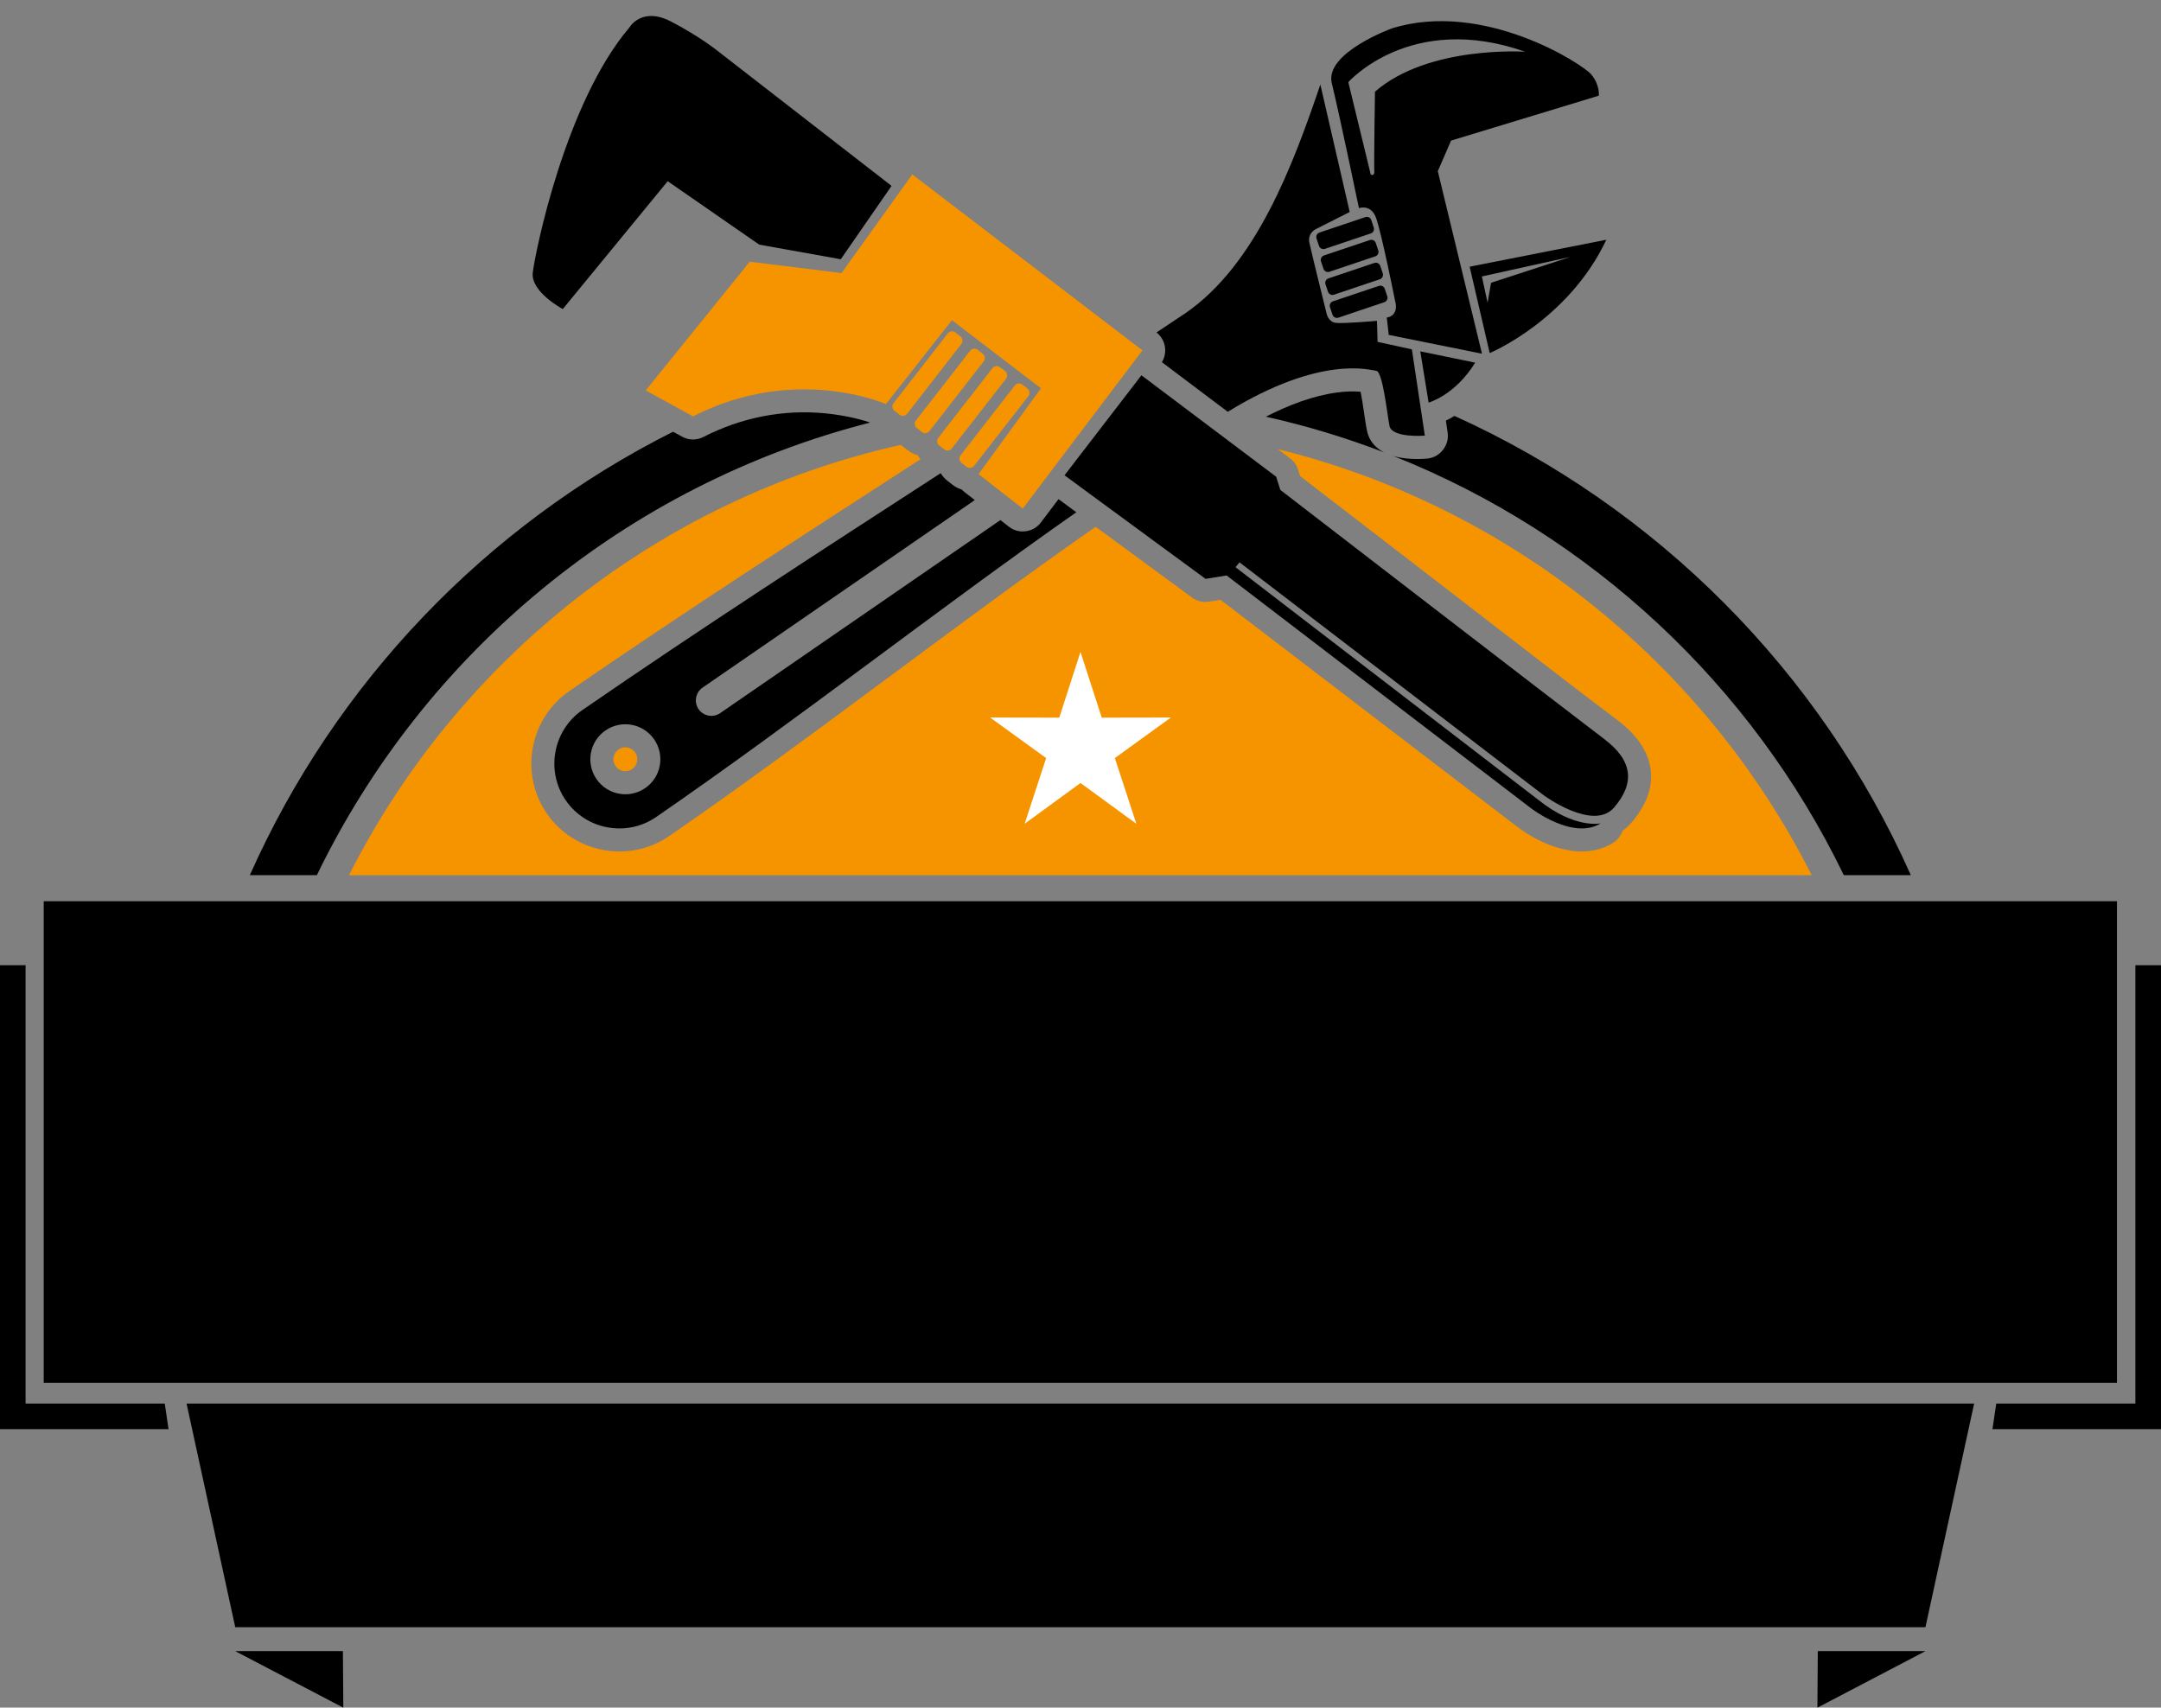
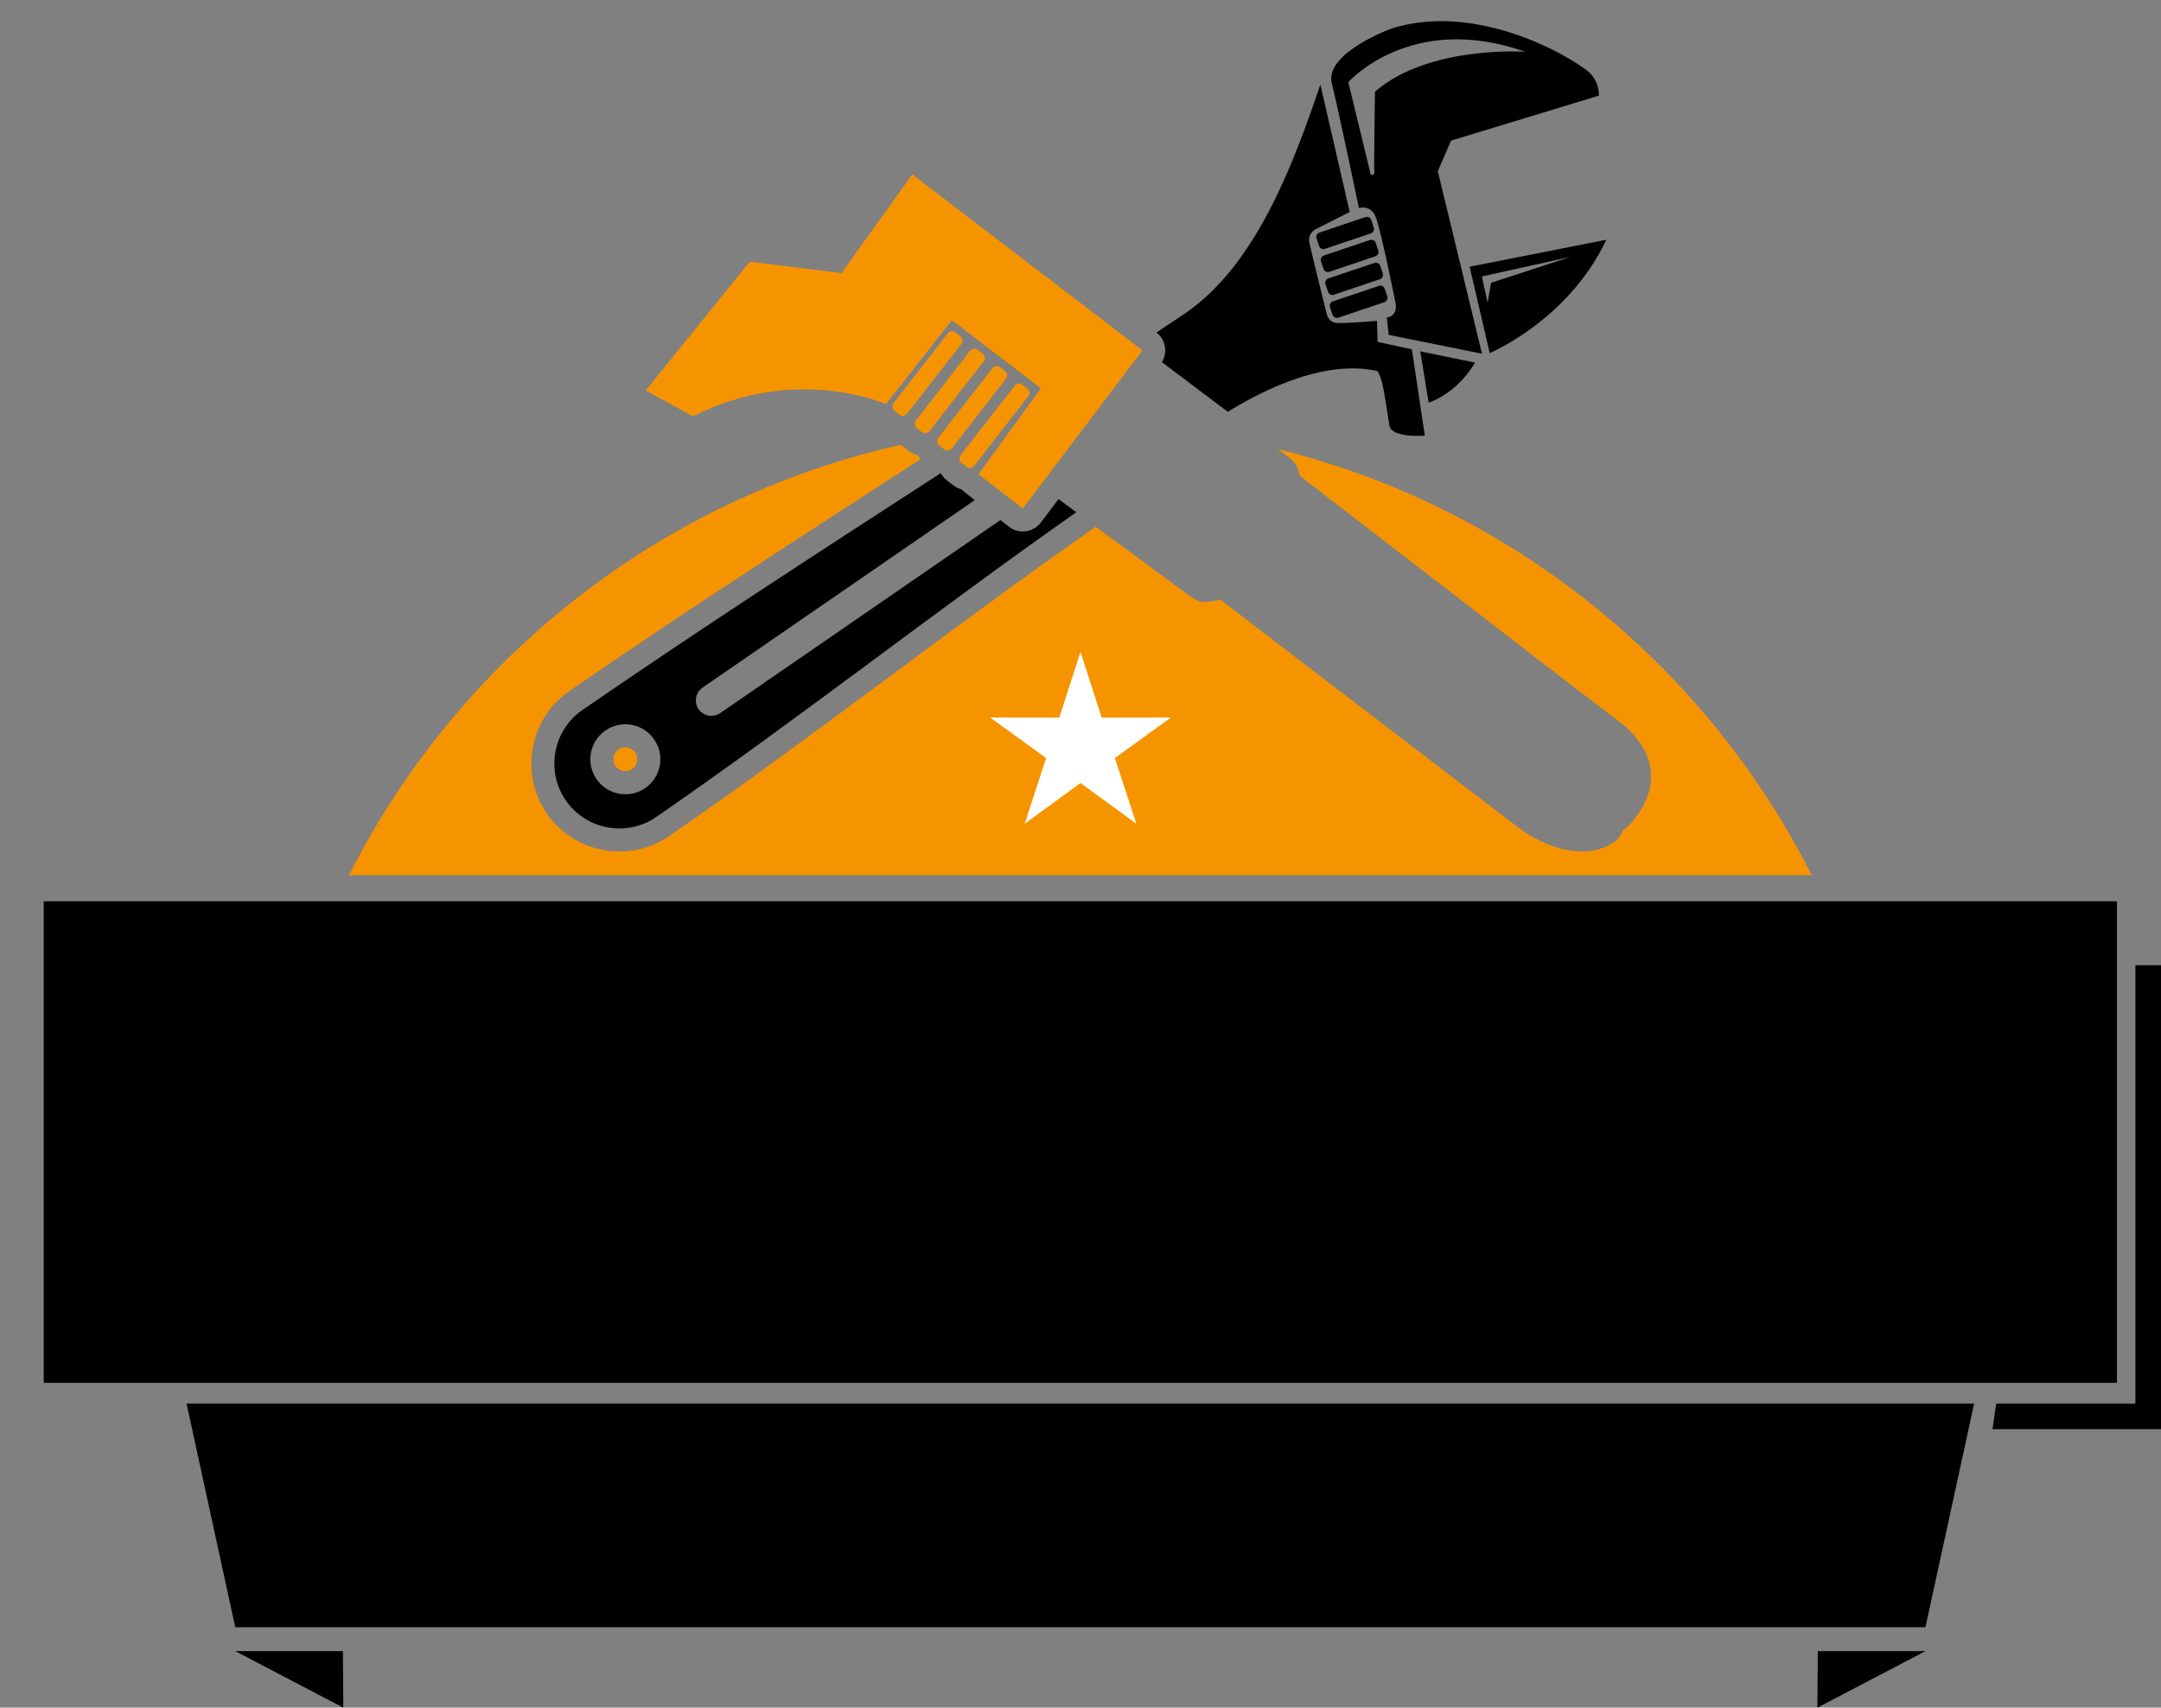
<svg xmlns="http://www.w3.org/2000/svg" fill="#000000" height="395.1" preserveAspectRatio="xMidYMid meet" version="1" viewBox="0.0 -3.7 500.0 395.1" width="500" zoomAndPan="magnify">
  <rect x="0.0" y="-3.7" width="500.0" height="395.1" fill="#808080" stroke="none" />
  <g>
    <g id="change1_1">
      <path d="M10.116 204.831H489.809V316.259H10.116z" fill="#000000" />
    </g>
    <g id="change1_2">
      <path d="M43.165 321.059L249.964 321.059 456.766 321.059 445.496 372.813 249.964 372.813 54.43 372.813z" fill="#000000" />
    </g>
    <g id="change1_3">
      <path d="M420.59 378.342L445.496 378.342 420.502 391.422z" fill="#000000" />
    </g>
    <g id="change1_4">
      <path d="M79.342 378.342L54.43 378.342 79.431 391.422z" fill="#000000" />
    </g>
    <g id="change1_5">
-       <path d="M322.399,101.809c45.678,18.164,82.922,52.995,104.215,96.989h15.504 c-20.938-47.077-58.672-85.034-105.59-106.265c-0.652,0.403-1.314,0.772-1.988,1.09l0.398,2.685 c0.229,1.518-0.143,2.911-1.098,4.113c-0.955,1.201-2.229,1.876-3.756,1.996C327.748,102.602,324.906,102.529,322.399,101.809 M292.899,92.715c9.389,2.098,18.523,4.871,27.352,8.262c-1.986-1.02-3.52-2.645-4-5.154c-0.391-2.031-0.631-4.127-0.969-6.173 c-0.115-0.676-0.27-1.735-0.479-2.711c-1.805-0.155-3.652-0.061-5.445,0.176C303.803,87.854,298.119,90.039,292.899,92.715z M73.312,198.799c24.88-51.412,71.544-90.309,128.003-104.72c-3.184-1.123-7.277-1.841-10.307-2.135 c-9.821-0.96-19.446,0.96-28.229,5.445c-1.623,0.829-3.396,0.802-4.993-0.073l-2.046-1.124 c-43.365,21.78-78.148,58.119-97.934,102.607H73.312z" fill="#000000" />
-     </g>
+       </g>
    <g id="change2_1">
      <path d="M146.969,170.409c-0.869-1.259-2.59-1.575-3.849-0.707c-1.258,0.863-1.573,2.585-0.705,3.847 c0.864,1.256,2.587,1.573,3.847,0.705C147.519,173.39,147.838,171.668,146.969,170.409 M208.451,99.228 c-55.917,12.5-102.509,49.708-127.704,99.574h338.437c-24.57-48.621-69.48-85.209-123.541-98.591l2.836,2.136 c0.92,0.697,1.525,1.547,1.873,2.651l0.465,1.46c12.123,9.336,24.236,18.677,36.357,28.007 c12.363,9.52,24.695,19.148,37.154,28.537c8.672,6.534,10.422,15.173,3.174,23.618c-0.613,0.715-1.314,1.34-2.072,1.865 c-0.383,1.151-1.154,2.172-2.262,2.86c-6.98,4.343-16.25,0.753-22.158-3.787l-68.609-52.474l-2.611,0.423 c-1.461,0.236-2.809-0.09-4.004-0.966l-22.277-16.356c-33.304,23.228-65.241,48.534-98.667,71.555 c-9.226,6.36-21.969,4.011-28.325-5.219c-6.359-9.229-4.013-21.967,5.218-28.325c26.728-18.413,53.991-36.007,81.238-53.629 c-0.239-0.293-0.453-0.604-0.634-0.929c-0.818-0.219-1.604-0.603-2.308-1.152l-1.177-0.916 C208.712,99.458,208.577,99.345,208.451,99.228z" fill="#f69400" />
    </g>
    <g id="change1_6">
      <path d="M494.076 219.635L500 219.635 500 321.059 500 326.981 494.076 326.981 461.002 326.981 461.881 321.059 494.076 321.059z" fill="#000000" />
    </g>
    <g id="change1_7">
-       <path d="M5.921 219.635L0 219.635 0 321.059 0 326.981 5.921 326.981 38.999 326.981 38.121 321.059 5.921 321.059z" fill="#000000" />
-     </g>
+       </g>
    <g id="change1_8">
      <path d="M317.121,36.532l-5.156-21.222c0,0,14.396-16.37,40.939-7.033c0,0-22.381-1.547-34.77,9.239 c0,0-0.254,15.864-0.158,18.729c0,0-0.041,0.521-0.471,0.535C317.078,36.794,317.121,36.532,317.121,36.532 M151.358,167.384 c-2.534-3.684-7.579-4.61-11.263-2.073c-3.683,2.538-4.613,7.58-2.074,11.263c2.535,3.683,7.58,4.611,11.268,2.076 C152.97,176.113,153.898,171.069,151.358,167.384z M249.035,114.826c-32.655,22.887-64.503,47.982-97.22,70.519 c-6.813,4.693-16.221,2.958-20.91-3.851l0,0c-4.693-6.81-2.96-16.22,3.852-20.911c27.237-18.763,55.049-36.768,82.893-54.798 c0.399,0.665,0.93,1.272,1.578,1.776l1.177,0.915c0.654,0.505,1.373,0.873,2.125,1.096c0.193,0.211,0.405,0.405,0.639,0.587 l2.37,1.852l-62.985,43.389c-1.625,1.118-2.04,3.362-0.918,4.988c1.122,1.625,3.364,2.04,4.989,0.918l64.843-44.668l1.927,1.504 c1.153,0.903,2.478,1.264,3.932,1.073c1.45-0.19,2.637-0.878,3.521-2.048l4.067-5.376L249.035,114.826z M305.498,15.859 l6.791,29.495l-7.584,3.832c0,0-2.256,0.868-1.74,3.308c0.52,2.436,4,16.445,4,16.445s0.389,1.845,2.109,2.063 c1.721,0.222,9.52-0.467,9.52-0.467l0.141,4.865l7.939,1.732l2.996,19.969c0,0-7.627,0.607-8.182-2.28 c-0.555-2.888-1.57-12.551-3.047-12.722c-1.465-0.172-12.797-3.753-34.369,9.477l-15.234-11.475 c1.365-2.251,0.855-5.229-1.254-6.883c2.209-1.458,4.408-2.922,6.611-4.394C290.719,57.493,299.254,34.208,305.498,15.859z M344.19,66.335l-1.324-6.067l20.523-4.529l-18.393,5.989L344.19,66.335z M371.664,51.776l-31.625,6.237l4.641,19.982 C344.68,77.996,362.858,70.434,371.664,51.776z M341.313,80.208l-12.697-2.617l1.932,11.868 C330.547,89.458,336.709,87.731,341.313,80.208z M315.906,46.535l-10.621,3.571c-0.563,0.188-0.865,0.805-0.678,1.368l0.576,1.727 c0.191,0.563,0.809,0.867,1.371,0.679l10.623-3.571c0.563-0.19,0.869-0.807,0.676-1.37l-0.576-1.725 C317.092,46.65,316.471,46.344,315.906,46.535z M316.951,51.842l-10.623,3.568c-0.564,0.189-0.865,0.806-0.684,1.369l0.582,1.726 c0.191,0.563,0.807,0.868,1.369,0.68l10.617-3.571c0.568-0.19,0.875-0.807,0.684-1.371l-0.58-1.724 C318.129,51.957,317.512,51.648,316.951,51.842z M317.99,57.146l-10.625,3.569c-0.563,0.188-0.867,0.808-0.678,1.368l0.58,1.726 c0.191,0.563,0.809,0.869,1.371,0.681l10.617-3.571c0.564-0.191,0.875-0.808,0.682-1.369l-0.58-1.725 C319.17,57.263,318.555,56.957,317.99,57.146z M319.031,62.455l-10.625,3.569c-0.563,0.188-0.867,0.805-0.678,1.368l0.578,1.727 c0.191,0.565,0.807,0.87,1.367,0.679l10.623-3.57c0.566-0.191,0.871-0.808,0.68-1.371l-0.576-1.725 C320.213,62.567,319.596,62.262,319.031,62.455z M332.672,35.907l3.066-7.075l34.188-10.394c0,0,0.291-2.429-1.719-4.881 c-2.01-2.454-25.021-17.281-46.152-10.692c0,0-15.646,5.673-13.91,12.707c1.734,7.035,6.283,28.89,6.283,28.89 s2.654-0.979,3.877,2.042c1.217,3.021,4.479,19.383,4.479,19.383s1.115,3.347-1.92,3.899l0.457,4l21.57,4.352L332.672,35.907z" fill="#000000" />
    </g>
    <g id="change1_9">
-       <path d="M138.852,21.67c0,0,7.633-18.693,11.706-18.128c4.067,0.567,43.004,30.388,43.004,30.388 S155.109,8.45,150.604,9.019C146.1,9.587,138.852,21.67,138.852,21.67 M264.098,83.133L246.3,106.277l32.636,23.961l4.873-0.787 l70.434,53.865c0,0,9.684,7.488,16.104,3.494c0,0-5.891,1.35-14.287-5.34l-70.197-53.935l0.918-1.124l70.371,53.883 c0,0,11.48,8.466,16.305,2.845c4.826-5.62,4.404-10.802-2.338-15.883c-6.748-5.084-74.881-57.596-74.881-57.596l-0.967-3.055 L264.098,83.133z M130.213,67.809c0,0-7.456-3.955-6.943-8.428c0.513-4.472,7.452-39.174,22.322-56.674c0,0,2.795-4.953,9.594-1.46 c6.799,3.496,11.205,7.105,11.205,7.105l39.893,30.962L194.53,56.285L175.659,52.9l-21.17-14.672L130.213,67.809z" fill="#000000" />
-     </g>
+       </g>
    <g id="change2_2">
      <path d="M215.049,96.052l12.557-16.146c0.422-0.543,0.321-1.33-0.22-1.753l-1.174-0.91 c-0.543-0.42-1.326-0.322-1.75,0.218l-12.555,16.145c-0.418,0.542-0.32,1.33,0.22,1.749l1.173,0.912 C213.842,96.691,214.629,96.594,215.049,96.052 M209.882,92.034l12.553-16.147c0.42-0.543,0.324-1.328-0.22-1.749l-1.174-0.914 c-0.54-0.421-1.329-0.32-1.747,0.217L206.74,89.587c-0.424,0.542-0.323,1.33,0.218,1.749l1.173,0.913 C208.674,92.673,209.457,92.575,209.882,92.034z M229.633,81.482l-12.555,16.144c-0.421,0.543-0.322,1.33,0.22,1.751l1.171,0.91 c0.543,0.423,1.33,0.324,1.751-0.218l12.553-16.144c0.422-0.544,0.324-1.331-0.218-1.752l-1.171-0.912 C230.841,80.845,230.053,80.94,229.633,81.482z M234.798,85.503l-12.554,16.142c-0.418,0.544-0.322,1.331,0.219,1.751l1.174,0.915 c0.542,0.42,1.329,0.32,1.75-0.218l12.558-16.146c0.415-0.542,0.319-1.329-0.224-1.749l-1.171-0.915 C236.005,84.86,235.219,84.958,234.798,85.503z M220.25,70.384l20.6,15.757l-14.44,19.863l10.225,7.983l27.697-36.622 l-53.256-40.708L194.71,59.485l-21.248-2.628l-24.057,29.781l10.947,6c23.797-12.145,44.628-2.84,44.628-2.84L220.25,70.384z" fill="#f69400" />
    </g>
    <g id="change3_1">
      <path d="M249.999 147.135L254.914 162.354 270.906 162.325 257.949 171.703 262.922 186.902 249.999 177.476 237.079 186.902 242.05 171.703 229.092 162.325 245.086 162.354z" fill="#ffffff" />
    </g>
  </g>
</svg>